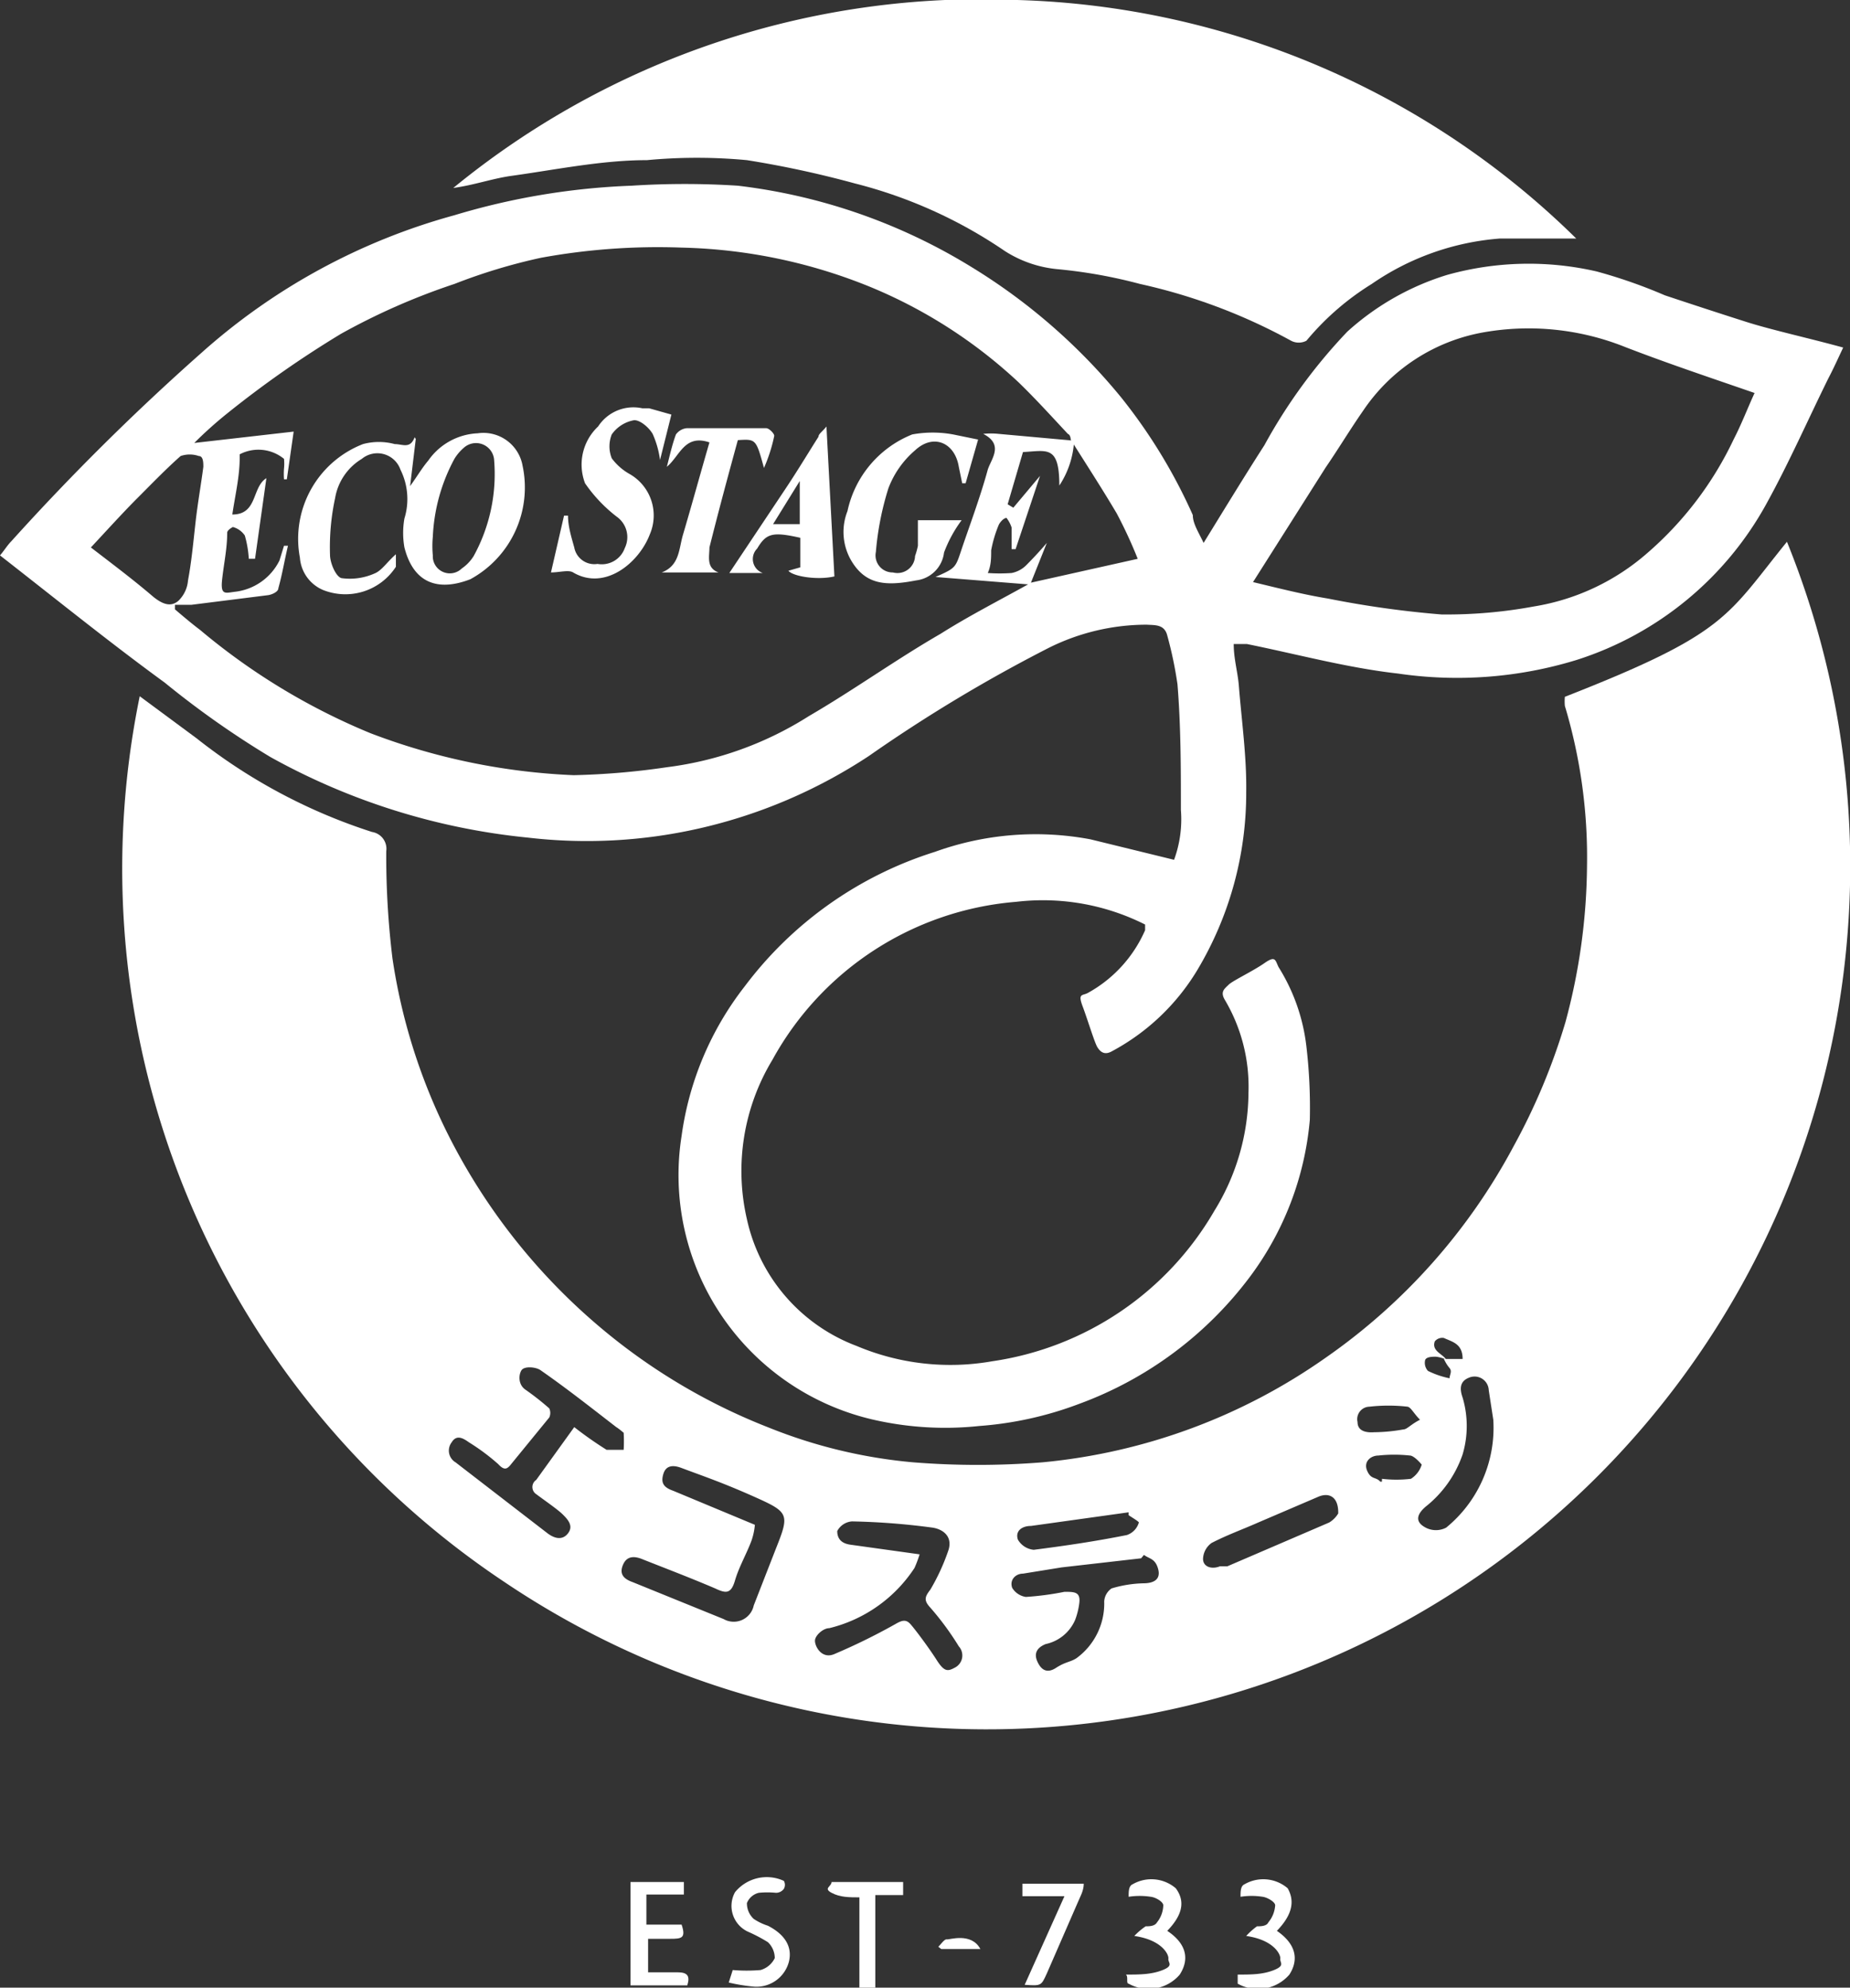
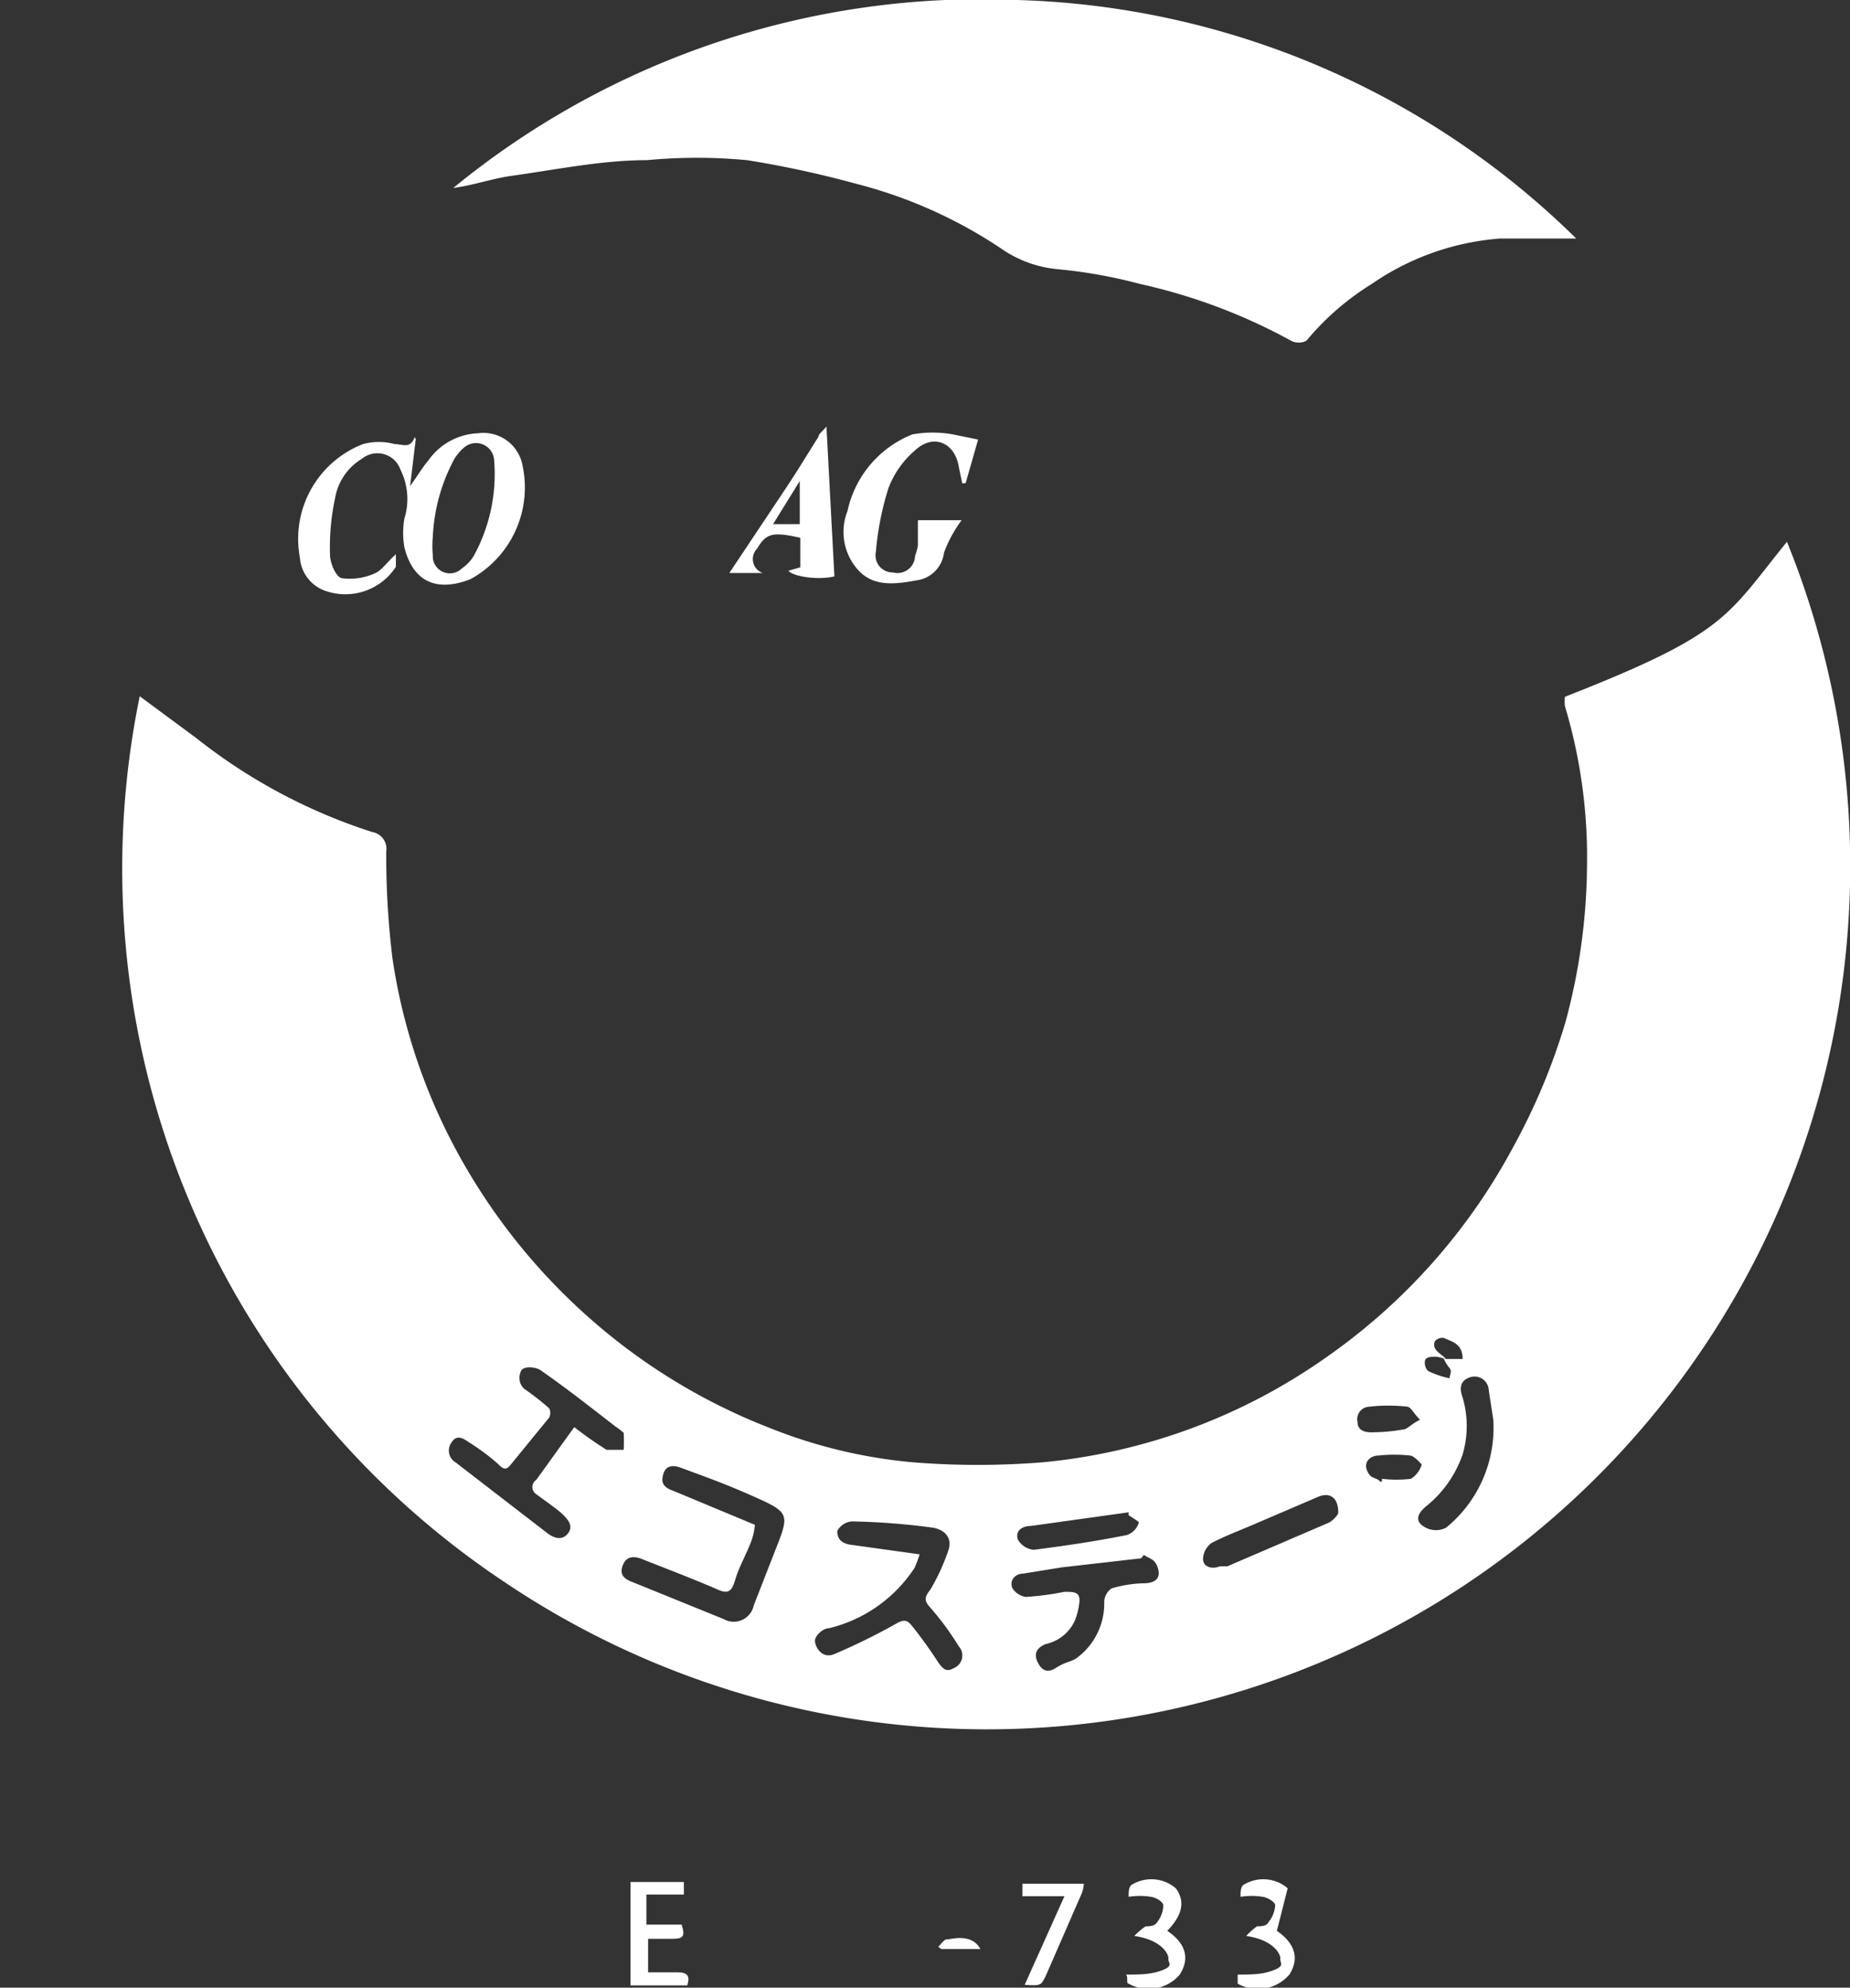
<svg xmlns="http://www.w3.org/2000/svg" viewBox="0 0 32.57 35">
  <rect x="0" y="0" width="32.57" height="35" fill="#333333" stroke="none" />
  <defs>
    <style>.cls-1{fill:#fff;}</style>
  </defs>
  <title>アセット 3</title>
  <g id="レイヤー_2" data-name="レイヤー 2">
    <g id="contents">
      <path class="cls-1" d="M2.46,12.26l1,.74a9.8,9.8,0,0,0,3.09,1.65.3.3,0,0,1,.25.34,14.87,14.87,0,0,0,.11,1.89,10.3,10.3,0,0,0,.93,3,10.75,10.75,0,0,0,2.7,3.47,10.54,10.54,0,0,0,3,1.79,8.9,8.9,0,0,0,2.54.61,14.34,14.34,0,0,0,2.27,0,10.34,10.34,0,0,0,5-1.85,10.62,10.62,0,0,0,3.3-3.72A11.11,11.11,0,0,0,27.56,18a10.8,10.8,0,0,0,.38-2.76,9.26,9.26,0,0,0-.39-2.81.88.88,0,0,1,0-.16c2.86-1.12,2.84-1.41,3.91-2.73A15.2,15.2,0,0,1,8.87,27.85,15.09,15.09,0,0,1,2.46,12.26Zm23,11.68a.61.61,0,0,0-.18-.05c-.06,0-.17,0-.19.06a.21.21,0,0,0,.05.19,1.55,1.55,0,0,0,.38.13c0-.06.05-.12,0-.18s-.07-.1-.1-.16h.33c0-.27-.18-.3-.33-.37a.17.17,0,0,0-.16.06C25.2,23.79,25.4,23.84,25.46,23.94ZM10.11,25.13a6.58,6.58,0,0,0,.57.4c.07,0,.2,0,.3,0a2.72,2.72,0,0,0,0-.3s-.08-.07-.13-.1c-.44-.34-.87-.68-1.33-1-.08-.06-.29-.08-.34,0s-.06.25.07.34a4.71,4.71,0,0,1,.42.33.19.19,0,0,1,0,.16L9,25.78c-.07.09-.12.12-.23,0a3.75,3.75,0,0,0-.51-.38c-.1-.07-.22-.15-.31,0a.24.24,0,0,0,.07.35L9.64,27c.12.09.26.13.36,0s0-.24-.09-.33-.31-.24-.47-.36a.15.15,0,0,1,0-.25Zm6.08,2.24a2.07,2.07,0,0,1-.09.24,2.5,2.5,0,0,1-1.5,1.06c-.1,0-.23.11-.25.2s.1.35.33.26a10.8,10.8,0,0,0,1.08-.53c.12-.07.19-.09.27,0s.32.41.46.63.2.2.33.13a.24.24,0,0,0,.06-.37,5,5,0,0,0-.5-.68c-.12-.13-.1-.19,0-.32a3.68,3.68,0,0,0,.32-.7c.07-.23-.09-.36-.28-.39A12.29,12.29,0,0,0,15,26.79a.32.32,0,0,0-.26.17c0,.15.09.22.23.24Zm-2.9-.52a1.15,1.15,0,0,1-.06.28c-.09.24-.22.46-.29.7s-.16.23-.35.14c-.42-.18-.84-.34-1.27-.51-.14-.06-.28-.07-.35.09s0,.25.17.31l1.6.65a.36.36,0,0,0,.53-.24l.39-1c.24-.6.23-.64-.35-.9S12.4,26,12,25.85c-.13-.05-.27-.06-.32.1s0,.24.17.3Zm6.85.53-.05.06-1.4.16-.68.11c-.13,0-.24.11-.19.25a.34.34,0,0,0,.24.16,5.06,5.06,0,0,0,.68-.09c.18,0,.29,0,.26.21a1.28,1.28,0,0,1-.07.28.73.73,0,0,1-.52.43c-.15.06-.21.16-.15.3s.16.23.33.12.25-.1.36-.17a1.19,1.19,0,0,0,.49-1,.3.3,0,0,1,.13-.23,2.11,2.11,0,0,1,.56-.09c.17,0,.31-.06.26-.25S20.23,27.45,20.14,27.38ZM26.29,25l-.08-.52a.25.25,0,0,0-.35-.22c-.15.06-.17.18-.11.35a1.76,1.76,0,0,1,0,1,2,2,0,0,1-.65.92c-.14.12-.21.26,0,.37a.39.39,0,0,0,.36,0A2.27,2.27,0,0,0,26.29,25Zm-2.73,1.63c0-.27-.16-.36-.36-.27l-1.05.45c-.27.12-.55.22-.82.36a.36.36,0,0,0-.15.28c0,.14.15.19.3.13l.13,0,1.79-.77A.46.46,0,0,0,23.56,26.65Zm-3.69,0-1.72.24c-.16,0-.28.09-.23.24a.36.36,0,0,0,.28.18c.55-.07,1.09-.15,1.64-.26a.33.33,0,0,0,.21-.22C20.05,26.79,19.91,26.71,19.87,26.68ZM25,25c-.11-.11-.16-.22-.22-.23a3,3,0,0,0-.67,0,.22.22,0,0,0-.21.27c0,.16.15.19.29.18a3.05,3.05,0,0,0,.52-.05C24.77,25.17,24.84,25.08,25,25Zm-.67,1.09,0-.05a2.15,2.15,0,0,0,.51,0,.45.45,0,0,0,.19-.25s-.13-.16-.21-.16a2.57,2.57,0,0,0-.55,0c-.14,0-.27.11-.2.27S24.22,26,24.3,26.09Z" />
-       <path class="cls-1" d="M21.19,9.56c.37-.6.71-1.16,1.07-1.72a9.5,9.5,0,0,1,1.46-2,4.64,4.64,0,0,1,1.76-1,5.33,5.33,0,0,1,2.63-.06,9,9,0,0,1,1.2.42c.48.16,1,.33,1.44.47s1.12.29,1.7.45c-.09.19-.17.37-.26.54-.36.73-.69,1.48-1.08,2.19a5.83,5.83,0,0,1-3.35,2.77,7.16,7.16,0,0,1-3.15.24c-.89-.1-1.77-.34-2.66-.52l-.23,0c0,.26.07.49.09.73.05.63.14,1.26.13,1.88a6.07,6.07,0,0,1-.86,3.13,3.9,3.9,0,0,1-1.52,1.44c-.12.06-.19,0-.24-.08s-.17-.48-.26-.72,0-.18.1-.24a2.32,2.32,0,0,0,1-1.1s0-.06,0-.1a4,4,0,0,0-2.27-.4,5.39,5.39,0,0,0-4.29,2.78,3.78,3.78,0,0,0-.45,2.81,3.09,3.09,0,0,0,1.93,2.23,4.24,4.24,0,0,0,2.39.27,5.42,5.42,0,0,0,3.91-2.65,4,4,0,0,0,.6-2.08,3,3,0,0,0-.42-1.64c-.08-.14,0-.19.07-.26s.43-.24.63-.38.19-.05.25.07a3.35,3.35,0,0,1,.49,1.4,9.29,9.29,0,0,1,.06,1.29A5.41,5.41,0,0,1,22,22.49a6.59,6.59,0,0,1-3,2.23,6.24,6.24,0,0,1-1.76.39A5.67,5.67,0,0,1,15.38,25,4.42,4.42,0,0,1,12,20a5.49,5.49,0,0,1,1.11-2.63A6.69,6.69,0,0,1,16.46,15a5.22,5.22,0,0,1,2.74-.22l1.47.36a2.07,2.07,0,0,0,.12-.88c0-.73,0-1.47-.06-2.21a6.94,6.94,0,0,0-.18-.86c-.05-.2-.22-.18-.36-.19a3.86,3.86,0,0,0-1.73.41,26.73,26.73,0,0,0-3.16,1.9,9.06,9.06,0,0,1-3,1.28,8.92,8.92,0,0,1-3,.16,11.7,11.7,0,0,1-4.54-1.42,16,16,0,0,1-1.86-1.31C1.94,11.32,1,10.56,0,9.78c.07-.08.13-.18.2-.25A42,42,0,0,1,3.55,6.21,11.06,11.06,0,0,1,8,3.79a12.35,12.35,0,0,1,3.12-.52,14.6,14.6,0,0,1,1.87,0A10.11,10.11,0,0,1,17.1,4.7,10.41,10.41,0,0,1,19.74,7,9.47,9.47,0,0,1,21,9.07C21,9.22,21.1,9.37,21.19,9.56Zm-2.28-1.8a1.58,1.58,0,0,1-.26.79c0-.72-.22-.61-.64-.59l-.27.92.1.06.47-.56h0l-.43,1.29-.07,0c0-.13,0-.26,0-.38a.56.56,0,0,0-.09-.17c-.05,0-.12.08-.14.13a2.23,2.23,0,0,0-.13.44c0,.13,0,.27-.06.4a2.94,2.94,0,0,0,.42,0,.5.5,0,0,0,.25-.13c.13-.13.25-.26.37-.4l0,0-.28.7,1.88-.42a8.07,8.07,0,0,0-.37-.8c-.26-.44-.54-.87-.81-1.3,0,0,0-.08-.05-.1-.29-.31-.57-.62-.87-.91a8.65,8.65,0,0,0-2.59-1.67,9.33,9.33,0,0,0-3.34-.7,11.42,11.42,0,0,0-2.48.18A10,10,0,0,0,8,5a11.62,11.62,0,0,0-2,.88A18.39,18.39,0,0,0,4,7.28a7.17,7.17,0,0,0-.58.52l0,0,1.75-.2-.12.84H5a1.29,1.29,0,0,1,0-.19.86.86,0,0,0,0-.17A.71.71,0,0,0,4.22,8s0,0,0,.06c0,.33-.08.66-.13,1,.45,0,.34-.48.6-.64l-.2,1.42H4.38a1.85,1.85,0,0,0-.07-.41.37.37,0,0,0-.21-.15S4,9.33,4,9.38c0,.28-.06.55-.09.83s.06.23.23.21a1,1,0,0,0,.78-.55L5,9.61l.07,0c-.06.25-.1.5-.17.75,0,.06-.11.11-.18.12l-1.35.17-.29,0s0,.08,0,.08.29.25.44.36a11.4,11.4,0,0,0,3,1.82,11.32,11.32,0,0,0,3.58.74,13.12,13.12,0,0,0,1.64-.14,6.07,6.07,0,0,0,2.5-.9c.79-.46,1.54-1,2.32-1.45.49-.31,1-.57,1.54-.87l-1.63-.13c.36-.16.35-.16.46-.49s.33-.92.46-1.4c.06-.19.29-.44-.08-.63a1.32,1.32,0,0,1,.27,0Zm3.15,2.49c.46.11.89.22,1.32.29a17.38,17.38,0,0,0,2,.28A8.44,8.44,0,0,0,27,10.68a4,4,0,0,0,2-.94,6.08,6.08,0,0,0,1.52-2c.14-.27.25-.56.37-.82-.78-.27-1.53-.52-2.28-.81a4.57,4.57,0,0,0-2.48-.26A3.23,3.23,0,0,0,24,7.23c-.23.33-.44.68-.66,1ZM1.6,9.64c.39.3.75.57,1.1.87.15.12.3.19.44.07a.56.56,0,0,0,.17-.36c.06-.32.09-.64.13-1s.1-.69.14-1c0-.07,0-.19-.08-.19a.49.49,0,0,0-.32,0c-.26.23-.51.49-.76.74S1.88,9.34,1.6,9.64Z" />
      <path class="cls-1" d="M27.75,4.2c-.45,0-.89,0-1.34,0A4.58,4.58,0,0,0,24.15,5,4.72,4.72,0,0,0,23,6a.29.29,0,0,1-.27,0A10,10,0,0,0,20.07,5a8.81,8.81,0,0,0-1.45-.26,2.07,2.07,0,0,1-.93-.32,8.28,8.28,0,0,0-2.64-1.19,17.87,17.87,0,0,0-1.9-.41,9.4,9.4,0,0,0-1.76,0c-.8,0-1.61.17-2.41.28-.33.05-.64.16-1,.21A14.66,14.66,0,0,1,17.91,0,14.61,14.61,0,0,1,27.75,4.2Z" />
      <path class="cls-1" d="M12,33.89c.08.24,0,.25-.2.25h-.39v.59h.52c.18,0,.22.07.17.23h-1V33.14h.94v.22h-.66v.53Z" />
-       <path class="cls-1" d="M12.83,34.91l.07-.22a2.93,2.93,0,0,0,.49,0,.4.4,0,0,0,.25-.21.39.39,0,0,0-.12-.28,2.71,2.71,0,0,0-.34-.18.5.5,0,0,1-.24-.7.72.72,0,0,1,.86-.2.14.14,0,0,1,0,.14.17.17,0,0,1-.14.07,1.56,1.56,0,0,0-.3,0,.3.3,0,0,0-.21.18.37.37,0,0,0,.12.28,1,1,0,0,0,.25.12c.31.16.43.38.37.63a.59.59,0,0,1-.64.44A3.09,3.09,0,0,1,12.83,34.91Z" />
      <path class="cls-1" d="M20.55,34c.33.22.4.49.22.77a.72.72,0,0,1-.9.16c-.05,0,0-.13-.05-.16.24,0,.45,0,.65-.08s.09-.13.1-.2-.11-.33-.6-.4a1.2,1.2,0,0,1,.2-.17c.06,0,.16,0,.2-.07a.5.5,0,0,0,.11-.3c0-.06-.13-.14-.22-.15a1.28,1.28,0,0,0-.39,0c0-.09,0-.19.07-.22a.66.66,0,0,1,.76.07C20.87,33.48,20.82,33.72,20.55,34Z" />
-       <path class="cls-1" d="M22.48,34c.32.22.4.49.22.77a.73.73,0,0,1-.91.16s0-.13,0-.16c.24,0,.44,0,.64-.08s.1-.13.11-.2-.11-.33-.6-.4a1.23,1.23,0,0,1,.19-.17c.06,0,.17,0,.2-.07a.52.52,0,0,0,.12-.3c0-.06-.14-.14-.22-.15a1.25,1.25,0,0,0-.39,0c0-.09,0-.19.07-.22a.66.66,0,0,1,.76.07C22.8,33.48,22.75,33.72,22.48,34Z" />
-       <path class="cls-1" d="M15.9,33.14v.23l-.49,0V35l-.28,0V33.41c-.18,0-.34,0-.49-.08s0-.11,0-.19Z" />
+       <path class="cls-1" d="M22.48,34c.32.22.4.49.22.77a.73.73,0,0,1-.91.16s0-.13,0-.16c.24,0,.44,0,.64-.08s.1-.13.11-.2-.11-.33-.6-.4a1.23,1.23,0,0,1,.19-.17c.06,0,.17,0,.2-.07a.52.52,0,0,0,.12-.3c0-.06-.14-.14-.22-.15a1.25,1.25,0,0,0-.39,0c0-.09,0-.19.07-.22a.66.66,0,0,1,.76.07Z" />
      <path class="cls-1" d="M19.08,33.17c0,.13-.07.24-.11.34l-.54,1.24c-.1.22-.1.22-.39.2l.7-1.56H18v-.22Z" />
      <path class="cls-1" d="M16.52,34.28c.05-.05.11-.14.15-.13s.43-.13.59.17h-.69Z" />
      <path class="cls-1" d="M7.32,7.73l-.1.83c.13-.18.21-.32.32-.45a1.12,1.12,0,0,1,.87-.48.7.7,0,0,1,.79.57,1.84,1.84,0,0,1-.92,2c-.57.22-1,.07-1.16-.56a1.46,1.46,0,0,1,0-.51,1.16,1.16,0,0,0-.07-.86.43.43,0,0,0-.68-.19,1,1,0,0,0-.47.69,4.1,4.1,0,0,0-.09,1c0,.14.1.38.2.41a1.07,1.07,0,0,0,.58-.08c.13-.05.22-.2.38-.34,0,.11,0,.18,0,.22a1.06,1.06,0,0,1-1.28.41.67.67,0,0,1-.41-.57,1.79,1.79,0,0,1,1.11-2,1.07,1.07,0,0,1,.56,0c.14,0,.27.09.35-.12Zm.3,1.72a1.77,1.77,0,0,0,0,.33.3.3,0,0,0,.51.23.73.73,0,0,0,.21-.22A3,3,0,0,0,8.7,8.11a.32.32,0,0,0-.54-.22A.81.81,0,0,0,8,8.08,3.18,3.18,0,0,0,7.62,9.45Z" />
-       <path class="cls-1" d="M11.82,7.3l-.2.8,0,0a1.64,1.64,0,0,0-.13-.46c-.07-.12-.23-.25-.33-.24a.61.61,0,0,0-.39.25.57.57,0,0,0,0,.42,1,1,0,0,0,.32.28.84.84,0,0,1,.35,1.06c-.19.5-.79,1-1.35.67-.08-.05-.24,0-.39,0l.23-1H10c0,.19.06.38.11.56a.36.36,0,0,0,.41.29A.43.43,0,0,0,11,9.65a.44.44,0,0,0-.14-.55,2.6,2.6,0,0,1-.56-.59.92.92,0,0,1,.23-1,.74.74,0,0,1,.78-.32l.12,0Z" />
      <path class="cls-1" d="M17.22,7.74,17,8.51h-.06l-.06-.29c-.07-.43-.45-.59-.77-.29a1.64,1.64,0,0,0-.47.67,5.17,5.17,0,0,0-.22,1.12.3.3,0,0,0,.3.36.31.31,0,0,0,.39-.29,1.21,1.21,0,0,0,.05-.18c0-.15,0-.3,0-.45h.77a2.29,2.29,0,0,0-.31.57.56.56,0,0,1-.49.49c-.52.1-.89.09-1.15-.36A1,1,0,0,1,14.92,9a1.88,1.88,0,0,1,1.14-1.35,2,2,0,0,1,.72,0Z" />
-       <path class="cls-1" d="M12.65,10.08h-1c.31-.12.3-.4.37-.65.16-.54.31-1.09.47-1.64-.44-.15-.52.24-.75.43.05-.19.09-.38.16-.57a.27.27,0,0,1,.19-.11c.47,0,.93,0,1.4,0,.05,0,.15.1.14.14a2.81,2.81,0,0,1-.18.56c-.14-.51-.14-.51-.46-.49-.17.62-.34,1.25-.5,1.89C12.49,9.8,12.43,10,12.65,10.08Z" />
      <path class="cls-1" d="M14.69,10.15c-.3.07-.73,0-.81-.1l.21-.06V9.47c-.49-.11-.6-.08-.76.19a.26.26,0,0,0,.1.43h-.59l1-1.5c.2-.3.38-.6.57-.9,0-.05.07-.09.14-.18Zm-1.08-.92h.47V8.47Z" />
    </g>
  </g>
</svg>